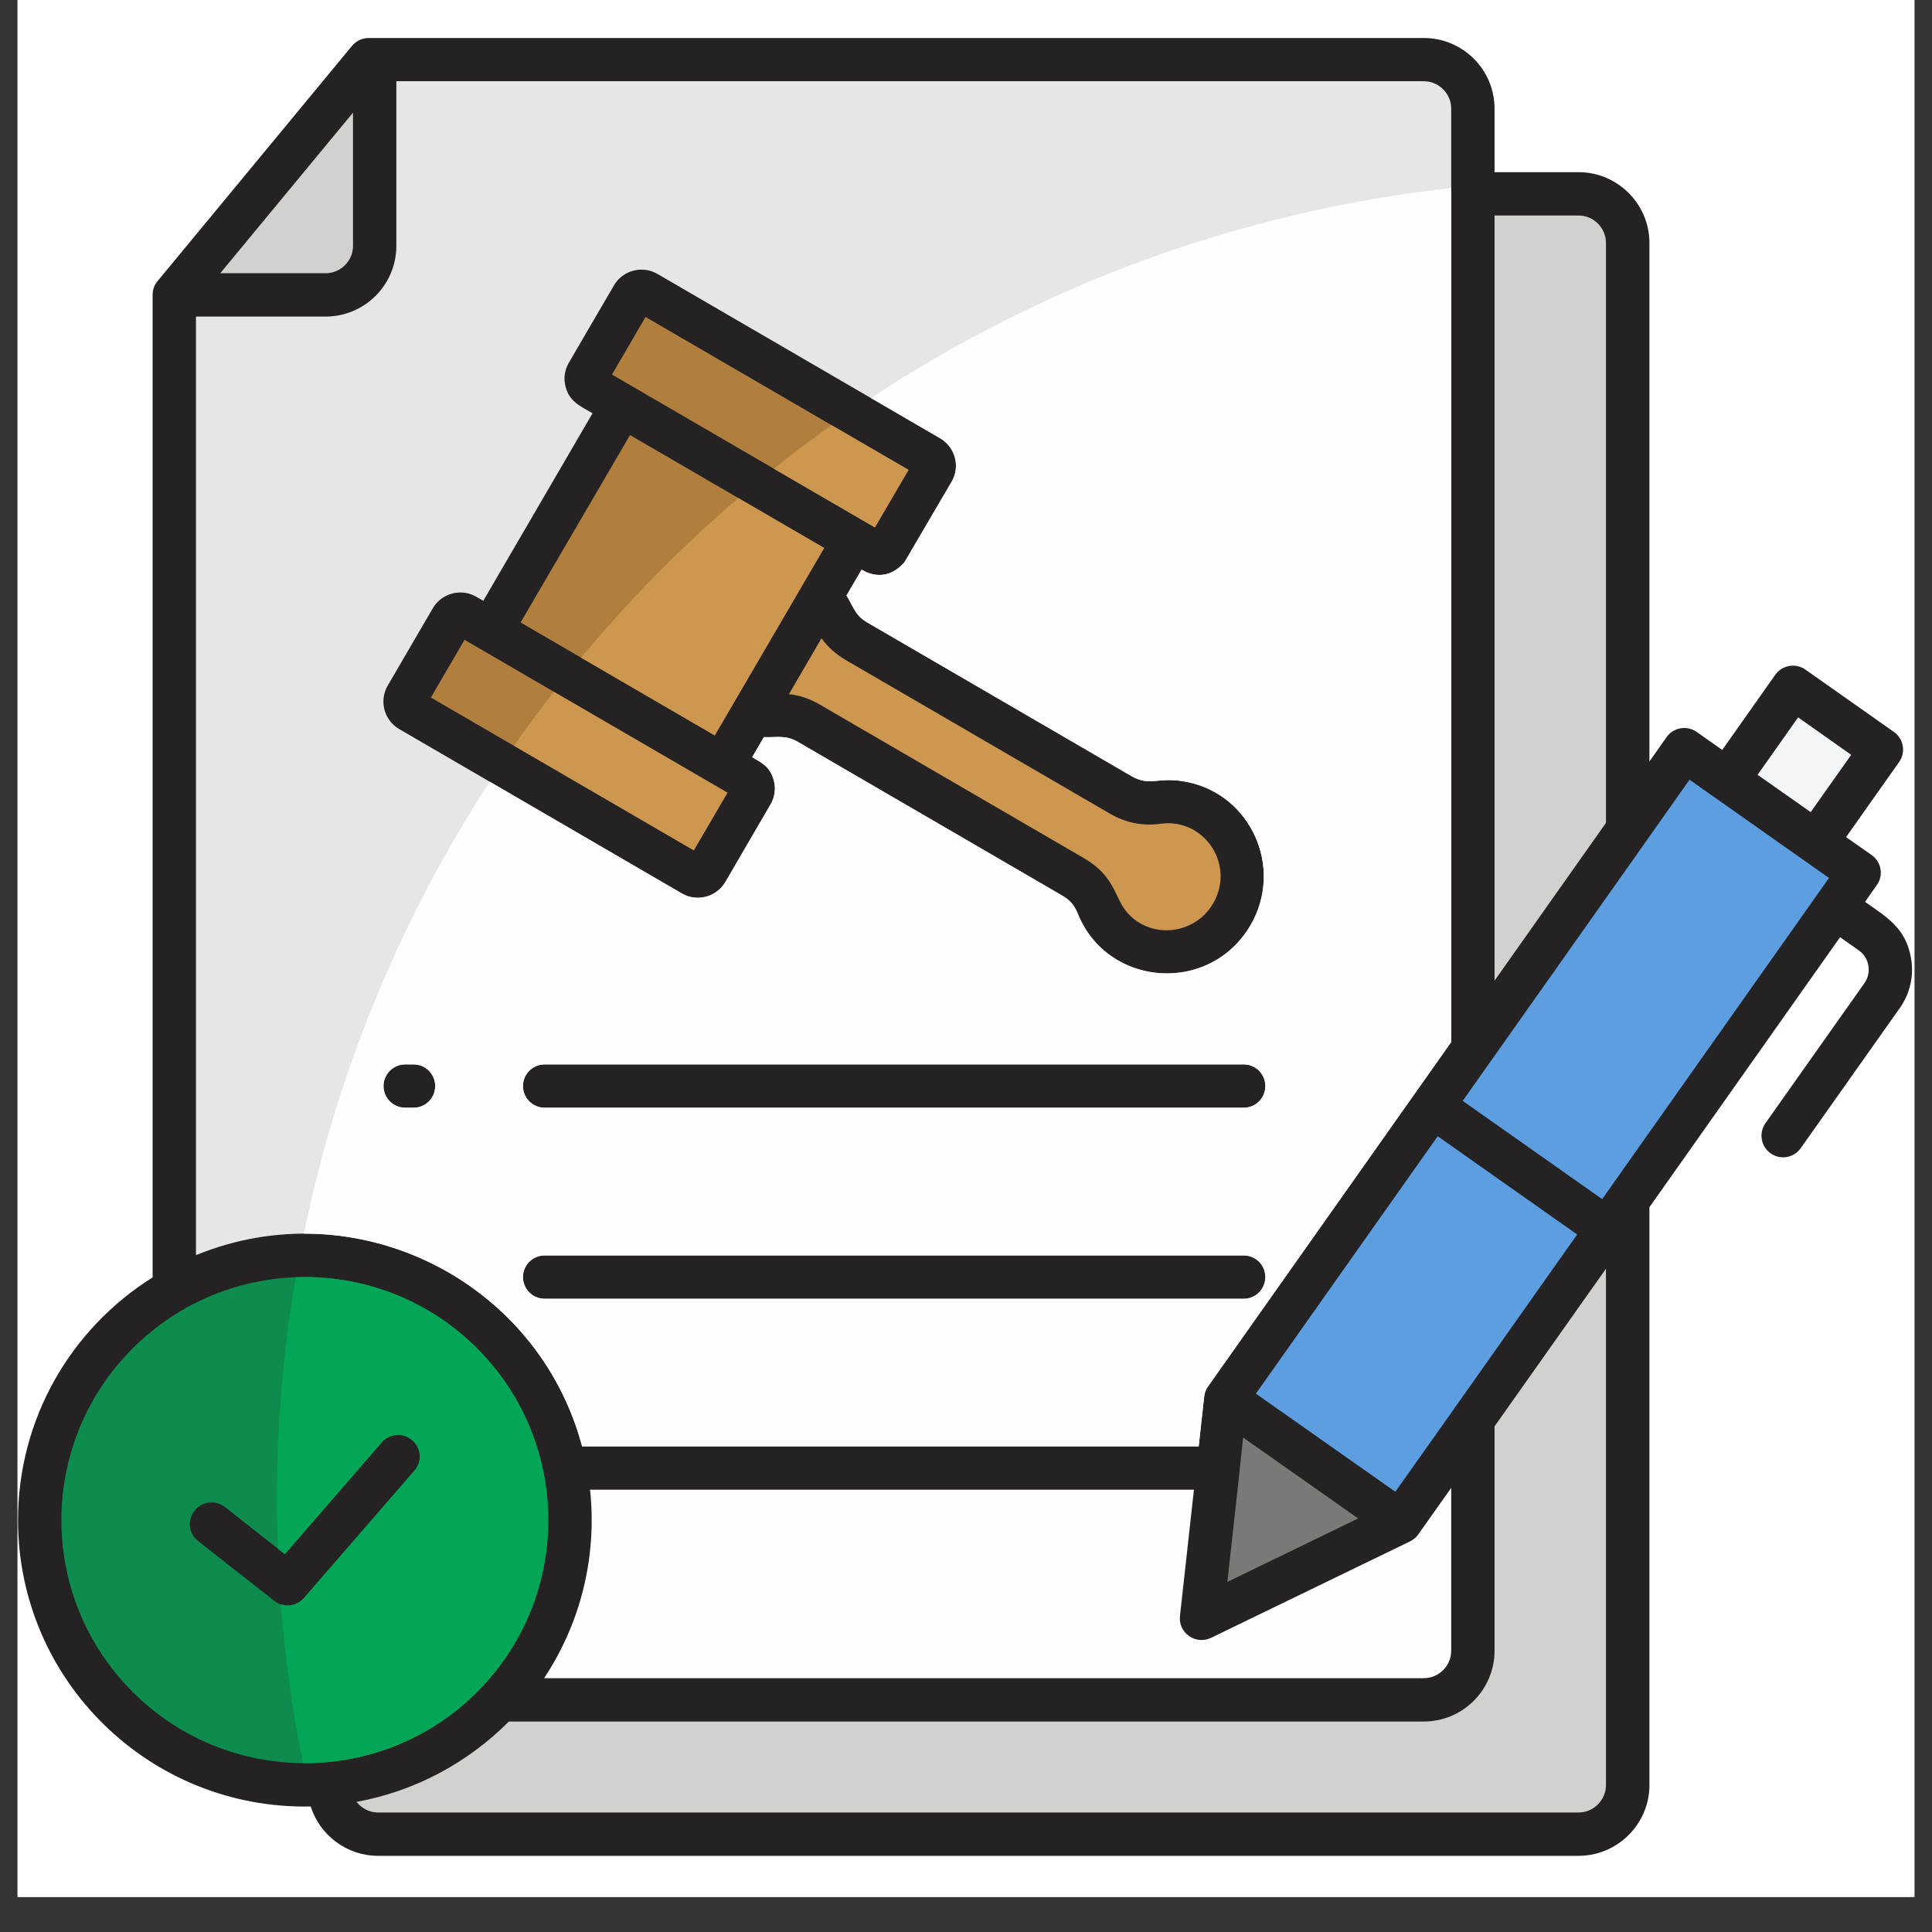
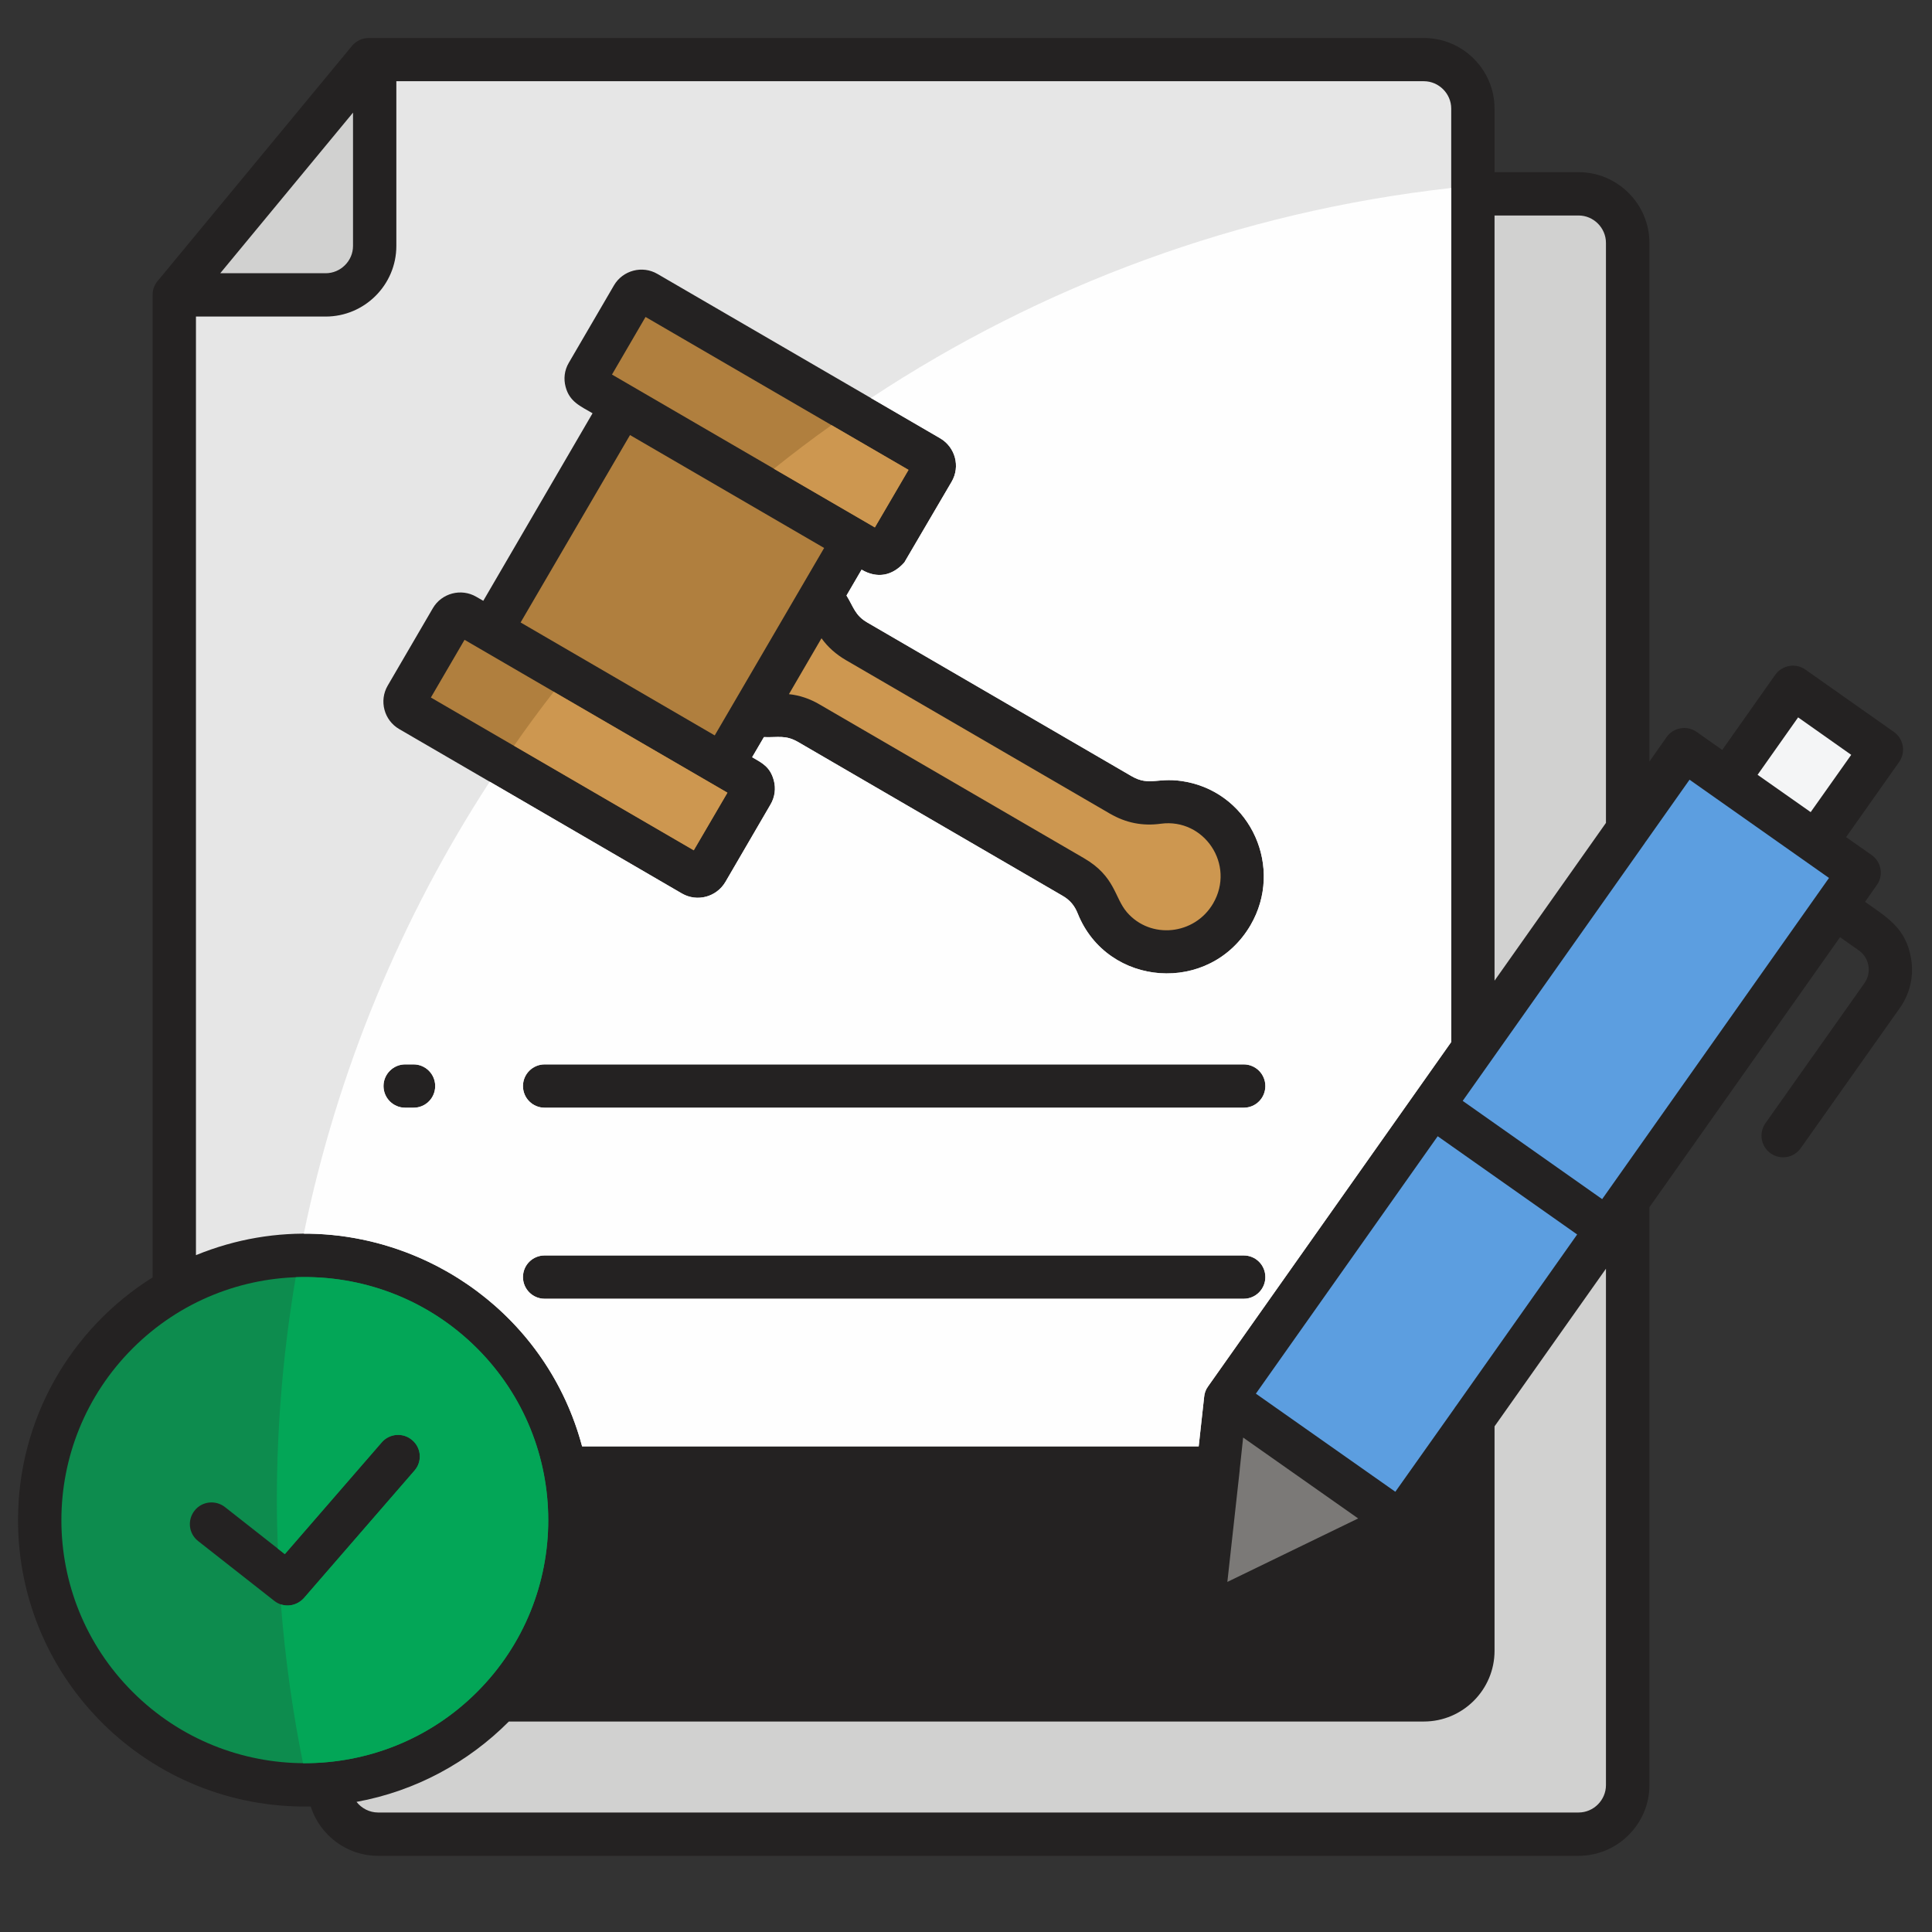
<svg xmlns="http://www.w3.org/2000/svg" width="72" zoomAndPan="magnify" viewBox="0 0 54 54" height="72" preserveAspectRatio="xMidYMid meet" version="1.2">
  <rect x="0" y="0" width="54" height="54" fill="#333333" stroke="none" />
  <defs>
    <clipPath id="103debd8c7">
      <path d="M 0.492 0 L 53.508 0 L 53.508 53.02 L 0.492 53.02 Z M 0.492 0 " />
    </clipPath>
    <clipPath id="4c8600ba58">
      <path d="M 0.492 1.059 L 53.508 1.059 L 53.508 51.871 L 0.492 51.871 Z M 0.492 1.059 " />
    </clipPath>
  </defs>
  <g id="ead0e70613">
    <g clip-rule="nonzero" clip-path="url(#103debd8c7)">
-       <path style=" stroke:none;fill-rule:nonzero;fill:#ffffff;fill-opacity:1;" d="M 0.492 0 L 53.508 0 L 53.508 53.02 L 0.492 53.02 Z M 0.492 0 " />
-       <path style=" stroke:none;fill-rule:nonzero;fill:#ffffff;fill-opacity:1;" d="M 0.492 0 L 53.508 0 L 53.508 53.02 L 0.492 53.02 Z M 0.492 0 " />
-     </g>
+       </g>
    <g clip-rule="nonzero" clip-path="url(#4c8600ba58)">
      <path style=" stroke:none;fill-rule:evenodd;fill:#242222;fill-opacity:1;" d="M 41.773 4.812 L 44.121 4.812 C 45.211 4.812 46.102 5.703 46.102 6.789 L 46.102 21.285 L 46.582 20.602 C 46.773 20.332 47.148 20.266 47.422 20.457 L 48.137 20.961 L 49.617 18.863 C 49.812 18.59 50.188 18.523 50.461 18.715 L 52.934 20.457 C 53.207 20.648 53.273 21.027 53.082 21.297 L 51.598 23.398 L 52.312 23.898 C 52.586 24.09 52.652 24.469 52.457 24.738 L 52.129 25.207 C 52.746 25.645 53.27 25.938 53.414 26.785 C 53.496 27.254 53.398 27.754 53.102 28.172 L 50.332 32.09 C 50.141 32.363 49.766 32.43 49.492 32.238 C 49.219 32.047 49.152 31.668 49.344 31.395 L 52.113 27.477 C 52.32 27.184 52.25 26.773 51.957 26.566 L 51.43 26.195 L 46.102 33.742 L 46.102 49.895 C 46.102 50.98 45.211 51.871 44.121 51.871 L 10.566 51.871 C 9.695 51.871 8.941 51.297 8.684 50.492 C 4.188 50.582 0.504 46.973 0.504 42.488 C 0.504 39.664 1.973 37.141 4.266 35.703 L 4.266 8.242 C 4.266 8.074 4.324 7.941 4.438 7.816 L 9.84 1.281 C 9.961 1.137 10.133 1.062 10.309 1.062 L 39.797 1.062 C 40.887 1.062 41.773 1.949 41.773 3.035 Z M 41.773 4.812 " />
    </g>
    <path style=" stroke:none;fill-rule:evenodd;fill:#e6e6e6;fill-opacity:1;" d="M 16.562 11.551 C 16.223 11.352 15.918 11.23 15.809 10.812 C 15.75 10.594 15.773 10.352 15.898 10.141 L 17.16 7.977 C 17.406 7.555 17.953 7.41 18.375 7.656 L 26.277 12.25 C 26.699 12.496 26.848 13.039 26.598 13.465 L 25.277 15.719 C 24.945 16.094 24.52 16.18 24.082 15.922 L 23.66 16.645 C 23.863 16.973 23.895 17.199 24.246 17.402 L 31.629 21.695 C 32.148 21.996 32.371 21.695 33.172 21.855 C 34.969 22.211 35.887 24.254 34.953 25.859 C 33.809 27.812 30.953 27.59 30.125 25.539 C 30.035 25.309 29.902 25.152 29.688 25.031 L 22.305 20.738 C 21.953 20.535 21.746 20.617 21.352 20.602 L 21.023 21.164 C 21.297 21.324 21.527 21.43 21.629 21.816 C 21.688 22.035 21.66 22.277 21.535 22.488 L 20.277 24.648 C 20.027 25.074 19.484 25.219 19.059 24.973 L 11.16 20.379 C 10.734 20.133 10.59 19.586 10.836 19.164 L 12.098 17 C 12.344 16.578 12.891 16.434 13.312 16.68 L 13.508 16.793 Z M 15.223 36.301 C 14.887 36.301 14.617 36.027 14.617 35.695 C 14.617 35.359 14.887 35.09 15.223 35.09 L 34.762 35.09 C 35.098 35.09 35.367 35.359 35.367 35.695 C 35.367 36.027 35.098 36.301 34.762 36.301 Z M 11.324 30.961 C 10.992 30.961 10.719 30.691 10.719 30.355 C 10.719 30.023 10.992 29.75 11.324 29.75 L 11.559 29.75 C 11.895 29.75 12.164 30.023 12.164 30.355 C 12.164 30.691 11.895 30.961 11.559 30.961 Z M 15.223 30.961 C 14.887 30.961 14.617 30.691 14.617 30.355 C 14.617 30.023 14.887 29.75 15.223 29.75 L 34.762 29.75 C 35.098 29.75 35.367 30.023 35.367 30.355 C 35.367 30.691 35.098 30.961 34.762 30.961 Z M 16.27 40.426 L 33.504 40.426 L 33.656 39.047 C 33.664 38.945 33.699 38.84 33.766 38.75 L 40.562 29.125 L 40.562 3.035 C 40.562 2.617 40.215 2.27 39.797 2.27 L 11.078 2.27 L 11.078 6.875 C 11.078 7.961 10.191 8.848 9.102 8.848 L 5.477 8.848 L 5.477 35.082 C 9.957 33.246 15.031 35.785 16.27 40.426 Z M 16.27 40.426 " />
    <path style=" stroke:none;fill-rule:evenodd;fill:#fefefe;fill-opacity:1;" d="M 24.344 11.125 L 26.277 12.25 C 26.699 12.496 26.848 13.039 26.598 13.465 L 25.277 15.719 C 24.945 16.094 24.52 16.18 24.082 15.922 L 23.66 16.645 C 23.863 16.973 23.895 17.199 24.246 17.402 L 31.629 21.695 C 32.148 21.996 32.371 21.695 33.172 21.855 C 34.969 22.211 35.887 24.254 34.953 25.859 C 33.809 27.812 30.953 27.59 30.125 25.539 C 30.035 25.309 29.902 25.152 29.688 25.031 L 22.305 20.738 C 21.953 20.535 21.746 20.617 21.352 20.602 L 21.023 21.164 C 21.297 21.324 21.527 21.43 21.629 21.816 C 21.688 22.035 21.66 22.277 21.535 22.488 L 20.277 24.648 C 20.027 25.074 19.484 25.219 19.059 24.973 L 13.688 21.848 C 11.223 25.637 9.434 29.906 8.492 34.48 C 12.016 34.473 15.305 36.812 16.27 40.426 L 33.504 40.426 L 33.656 39.047 C 33.664 38.945 33.699 38.84 33.766 38.75 L 40.562 29.125 L 40.562 5.254 C 34.617 5.918 29.094 7.988 24.344 11.125 Z M 15.223 36.301 C 14.887 36.301 14.617 36.027 14.617 35.695 C 14.617 35.359 14.887 35.09 15.223 35.09 L 34.762 35.09 C 35.098 35.09 35.367 35.359 35.367 35.695 C 35.367 36.027 35.098 36.301 34.762 36.301 Z M 11.324 30.961 C 10.992 30.961 10.719 30.691 10.719 30.355 C 10.719 30.023 10.992 29.75 11.324 29.75 L 11.559 29.75 C 11.895 29.75 12.164 30.023 12.164 30.355 C 12.164 30.691 11.895 30.961 11.559 30.961 Z M 15.223 30.961 C 14.887 30.961 14.617 30.691 14.617 30.355 C 14.617 30.023 14.887 29.75 15.223 29.75 L 34.762 29.75 C 35.098 29.75 35.367 30.023 35.367 30.355 C 35.367 30.691 35.098 30.961 34.762 30.961 Z M 15.223 30.961 " />
    <path style=" stroke:none;fill-rule:evenodd;fill:#7b7977;fill-opacity:1;" d="M 34.652 41.059 C 34.652 41.086 34.648 41.113 34.645 41.141 L 34.305 44.215 L 37.961 42.441 L 34.746 40.18 Z M 34.652 41.059 " />
-     <path style=" stroke:none;fill-rule:evenodd;fill:#fefefe;fill-opacity:1;" d="M 33.371 41.637 L 16.492 41.637 C 16.695 43.535 16.215 45.387 15.207 46.906 L 39.797 46.906 C 40.215 46.906 40.562 46.559 40.562 46.141 L 40.562 41.586 L 39.641 42.887 C 39.578 42.98 39.488 43.047 39.395 43.09 L 33.859 45.773 C 33.418 45.992 32.93 45.637 32.98 45.172 Z M 33.371 41.637 " />
    <path style=" stroke:none;fill-rule:evenodd;fill:#5c9ee0;fill-opacity:1;" d="M 46.012 23.508 C 45.996 23.527 45.98 23.551 45.969 23.57 L 40.883 30.77 L 44.781 33.516 L 51.121 24.539 L 47.223 21.793 Z M 46.012 23.508 " />
    <path style=" stroke:none;fill-rule:evenodd;fill:#d1d1d0;fill-opacity:1;" d="M 44.887 23 L 44.887 6.789 C 44.887 6.371 44.543 6.023 44.121 6.023 L 41.773 6.023 L 41.773 27.41 Z M 44.887 23 " />
    <path style=" stroke:none;fill-rule:evenodd;fill:#d1d1d0;fill-opacity:1;" d="M 9.965 50.363 C 10.105 50.543 10.328 50.66 10.566 50.66 L 44.121 50.66 C 44.543 50.66 44.887 50.312 44.887 49.895 L 44.887 35.461 L 41.773 39.867 L 41.773 46.141 C 41.773 47.227 40.887 48.117 39.797 48.117 L 14.223 48.117 C 13.086 49.258 11.617 50.062 9.965 50.363 Z M 9.965 50.363 " />
    <path style=" stroke:none;fill-rule:evenodd;fill:#d1d1d0;fill-opacity:1;" d="M 6.156 7.637 L 9.102 7.637 C 9.52 7.637 9.867 7.293 9.867 6.875 L 9.867 3.148 Z M 6.156 7.637 " />
-     <path style=" stroke:none;fill-rule:evenodd;fill:#5c9ee0;fill-opacity:1;" d="M 40.652 39.363 C 40.664 39.34 40.68 39.32 40.695 39.301 L 44.082 34.504 L 40.184 31.758 L 35.102 38.953 L 39 41.695 Z M 40.652 39.363 " />
+     <path style=" stroke:none;fill-rule:evenodd;fill:#5c9ee0;fill-opacity:1;" d="M 40.652 39.363 C 40.664 39.34 40.68 39.32 40.695 39.301 L 44.082 34.504 L 40.184 31.758 L 35.102 38.953 L 39 41.695 Z " />
    <path style=" stroke:none;fill-rule:nonzero;fill:#b07f3e;fill-opacity:1;" d="M 14.551 17.398 L 17.609 12.16 L 23.035 15.316 L 19.977 20.555 Z M 14.551 17.398 " />
-     <path style=" stroke:none;fill-rule:evenodd;fill:#cd9750;fill-opacity:1;" d="M 23.035 15.316 L 20.637 13.922 C 19.051 15.281 17.578 16.773 16.242 18.383 L 19.977 20.555 Z M 23.035 15.316 " />
    <path style=" stroke:none;fill-rule:nonzero;fill:#b07f3e;fill-opacity:1;" d="M 17.105 10.469 L 18.043 8.859 L 25.391 13.133 L 24.453 14.742 Z M 17.105 10.469 " />
    <path style=" stroke:none;fill-rule:evenodd;fill:#cd9750;fill-opacity:1;" d="M 21.629 13.102 L 24.453 14.742 L 25.395 13.133 L 23.242 11.883 C 22.691 12.273 22.156 12.68 21.629 13.102 Z M 21.629 13.102 " />
    <path style=" stroke:none;fill-rule:evenodd;fill:#b07f3e;fill-opacity:1;" d="M 12.043 19.496 L 19.391 23.766 L 20.332 22.156 L 12.984 17.883 Z M 12.043 19.496 " />
    <path style=" stroke:none;fill-rule:evenodd;fill:#cd9750;fill-opacity:1;" d="M 14.367 20.844 L 19.391 23.766 L 20.332 22.156 L 15.477 19.336 C 15.094 19.828 14.723 20.332 14.367 20.844 Z M 14.367 20.844 " />
    <path style=" stroke:none;fill-rule:evenodd;fill:#cd9750;fill-opacity:1;" d="M 22.051 19.402 C 22.355 19.434 22.637 19.531 22.91 19.691 L 30.293 23.984 C 31.176 24.496 31.145 25.09 31.5 25.5 C 32.16 26.262 33.387 26.137 33.906 25.254 C 34.539 24.168 33.656 22.863 32.449 23.023 C 31.934 23.094 31.469 23 31.023 22.742 L 23.641 18.449 C 23.367 18.289 23.141 18.09 22.961 17.84 Z M 22.051 19.402 " />
    <path style=" stroke:none;fill-rule:evenodd;fill:#0d8c4e;fill-opacity:1;" d="M 5.539 43.074 C 5.273 42.867 5.23 42.488 5.438 42.223 C 5.641 41.961 6.023 41.918 6.285 42.121 L 7.961 43.438 L 10.672 40.312 C 10.891 40.062 11.273 40.035 11.523 40.254 C 11.777 40.469 11.805 40.852 11.586 41.102 L 8.52 44.637 C 8.309 44.898 7.938 44.957 7.668 44.746 Z M 13.332 37.684 C 10.676 35.031 6.367 35.031 3.711 37.684 C 1.051 40.34 1.051 44.641 3.711 47.293 C 6.367 49.945 10.676 49.945 13.332 47.293 C 15.988 44.641 15.988 40.34 13.332 37.684 Z M 13.332 37.684 " />
    <path style=" stroke:none;fill-rule:evenodd;fill:#03a657;fill-opacity:1;" d="M 7.766 43.285 L 7.961 43.438 L 10.672 40.312 C 10.891 40.062 11.273 40.035 11.523 40.254 C 11.777 40.469 11.805 40.852 11.586 41.102 L 8.52 44.637 C 8.352 44.844 8.09 44.922 7.852 44.844 C 7.969 46.352 8.176 47.832 8.469 49.281 C 10.227 49.293 11.992 48.633 13.332 47.293 C 15.988 44.641 15.988 40.34 13.332 37.684 C 11.938 36.293 10.09 35.633 8.266 35.699 C 7.922 37.727 7.738 39.812 7.738 41.938 C 7.738 42.391 7.75 42.836 7.766 43.285 Z M 7.766 43.285 " />
    <path style=" stroke:none;fill-rule:nonzero;fill:#f4f5f6;fill-opacity:1;" d="M 49.125 21.656 L 50.258 20.051 L 51.742 21.098 L 50.609 22.699 Z M 49.125 21.656 " />
  </g>
</svg>